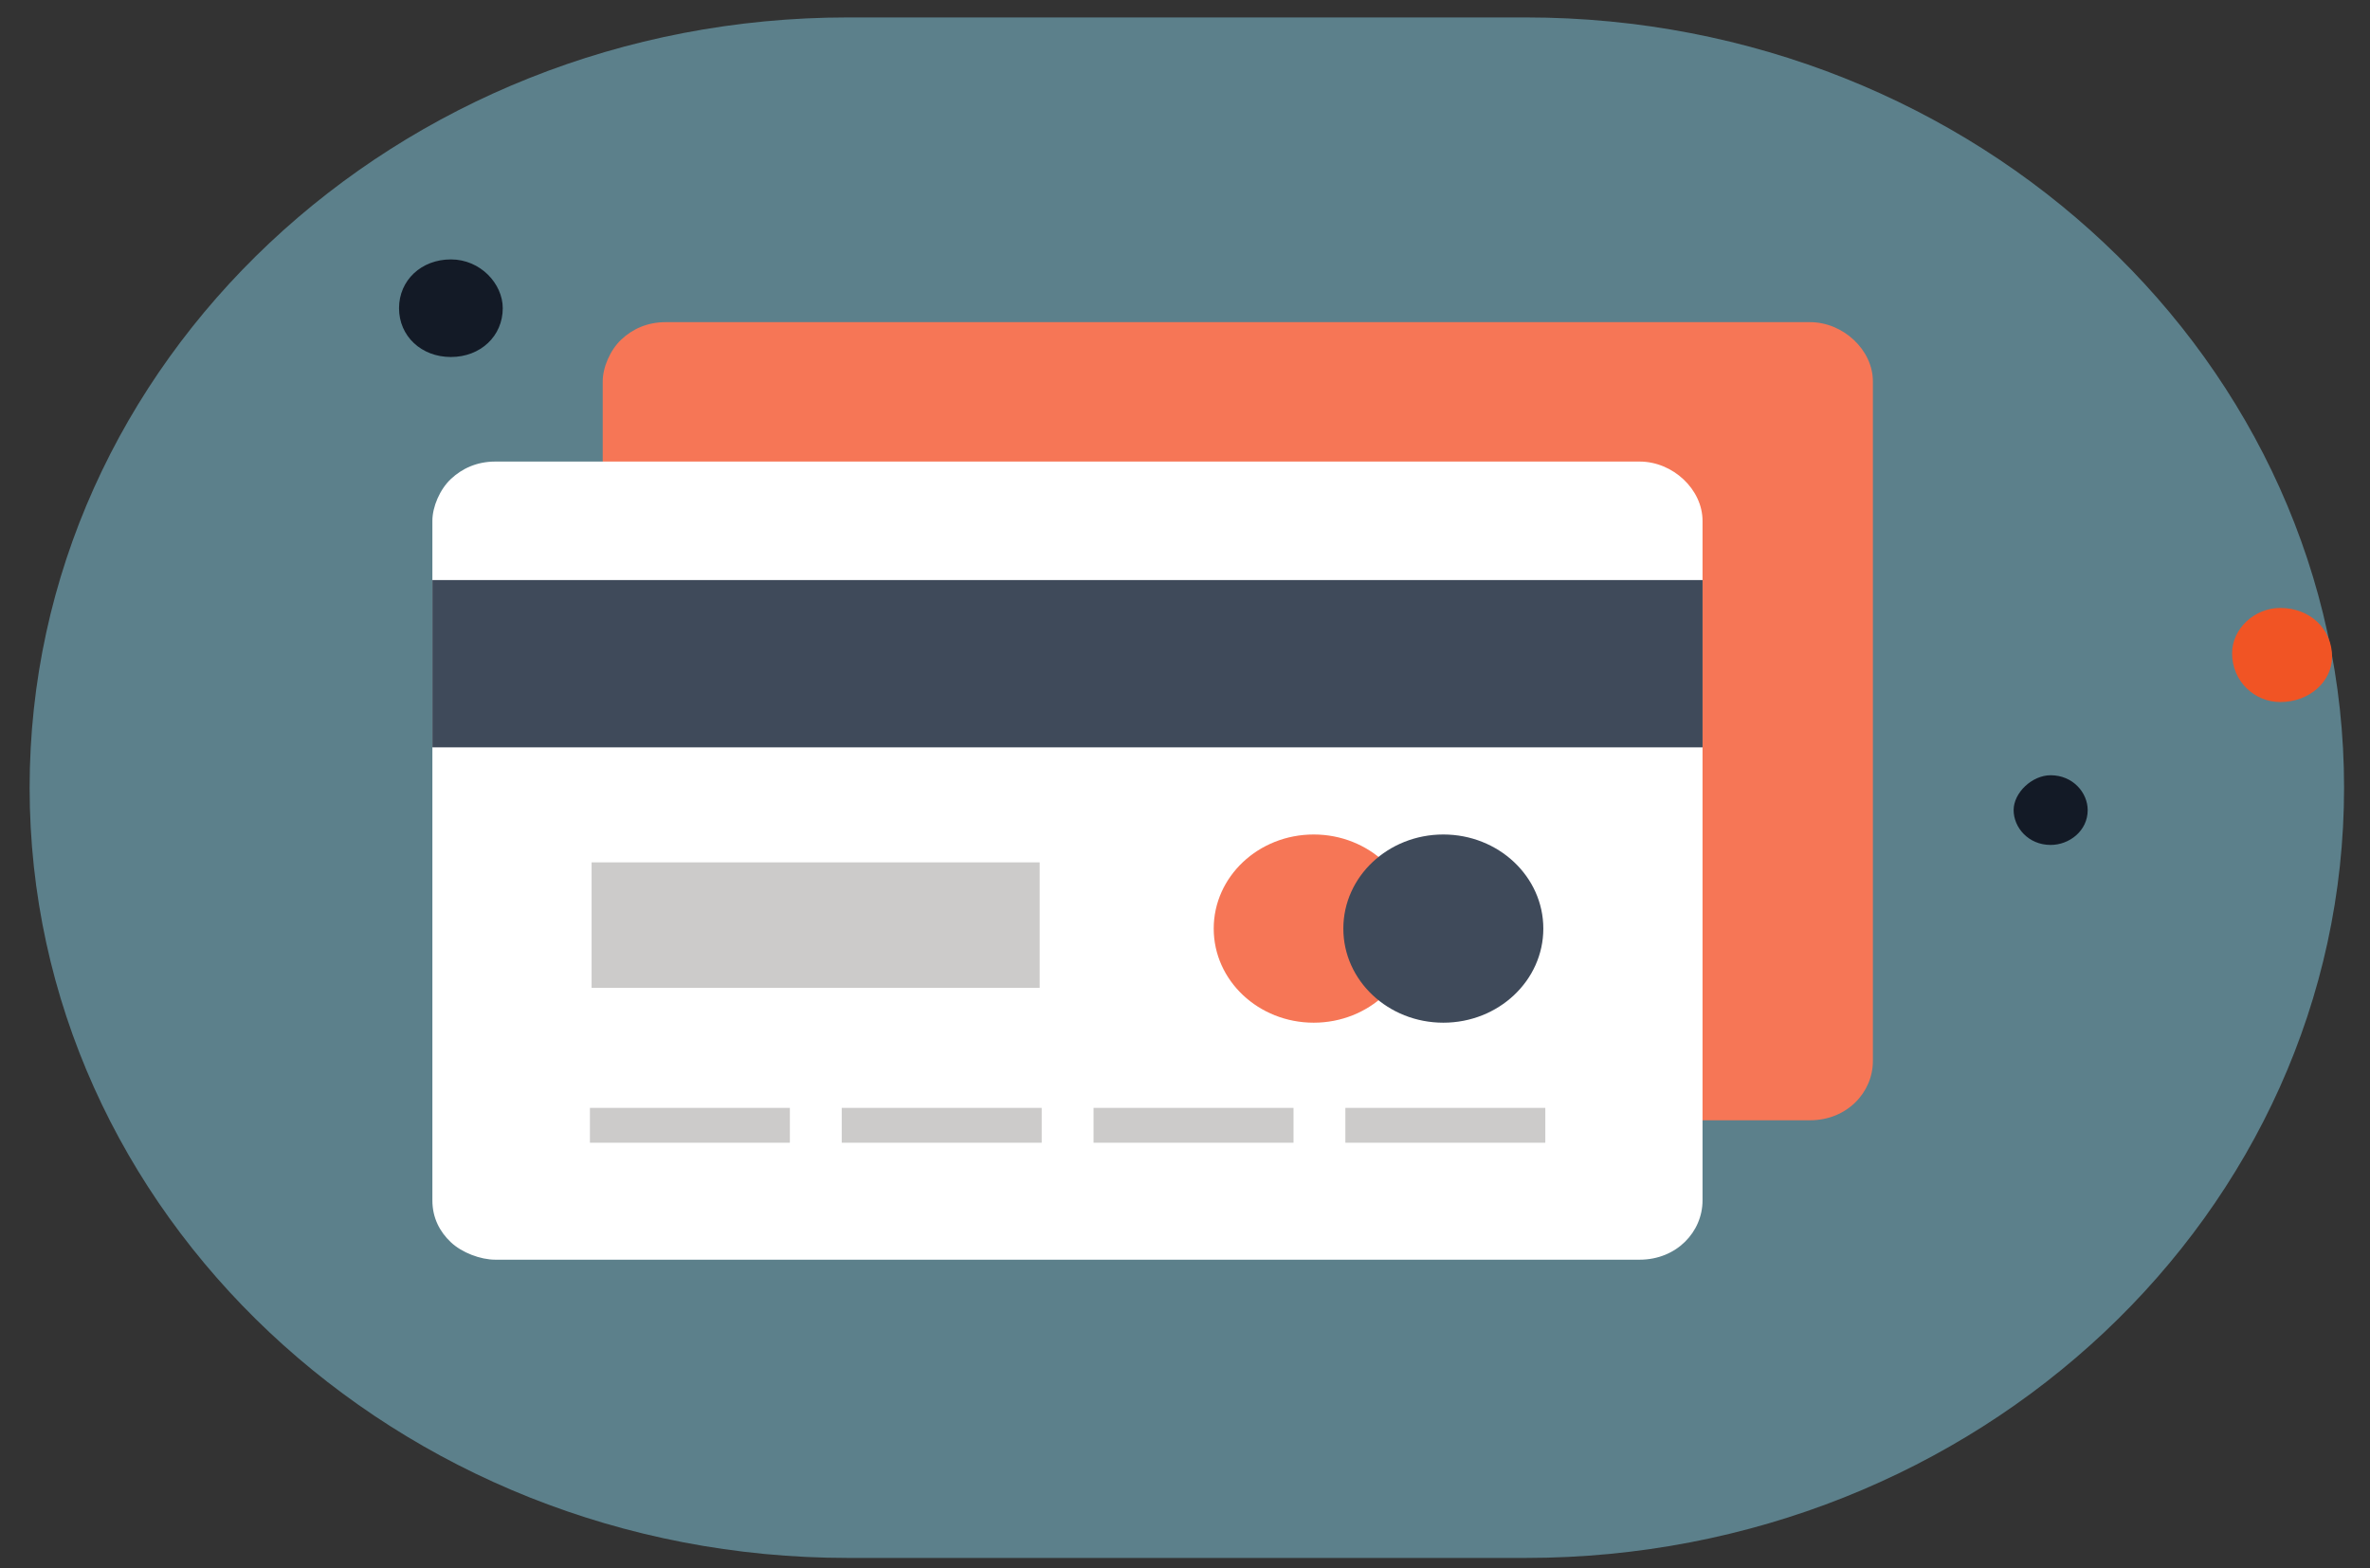
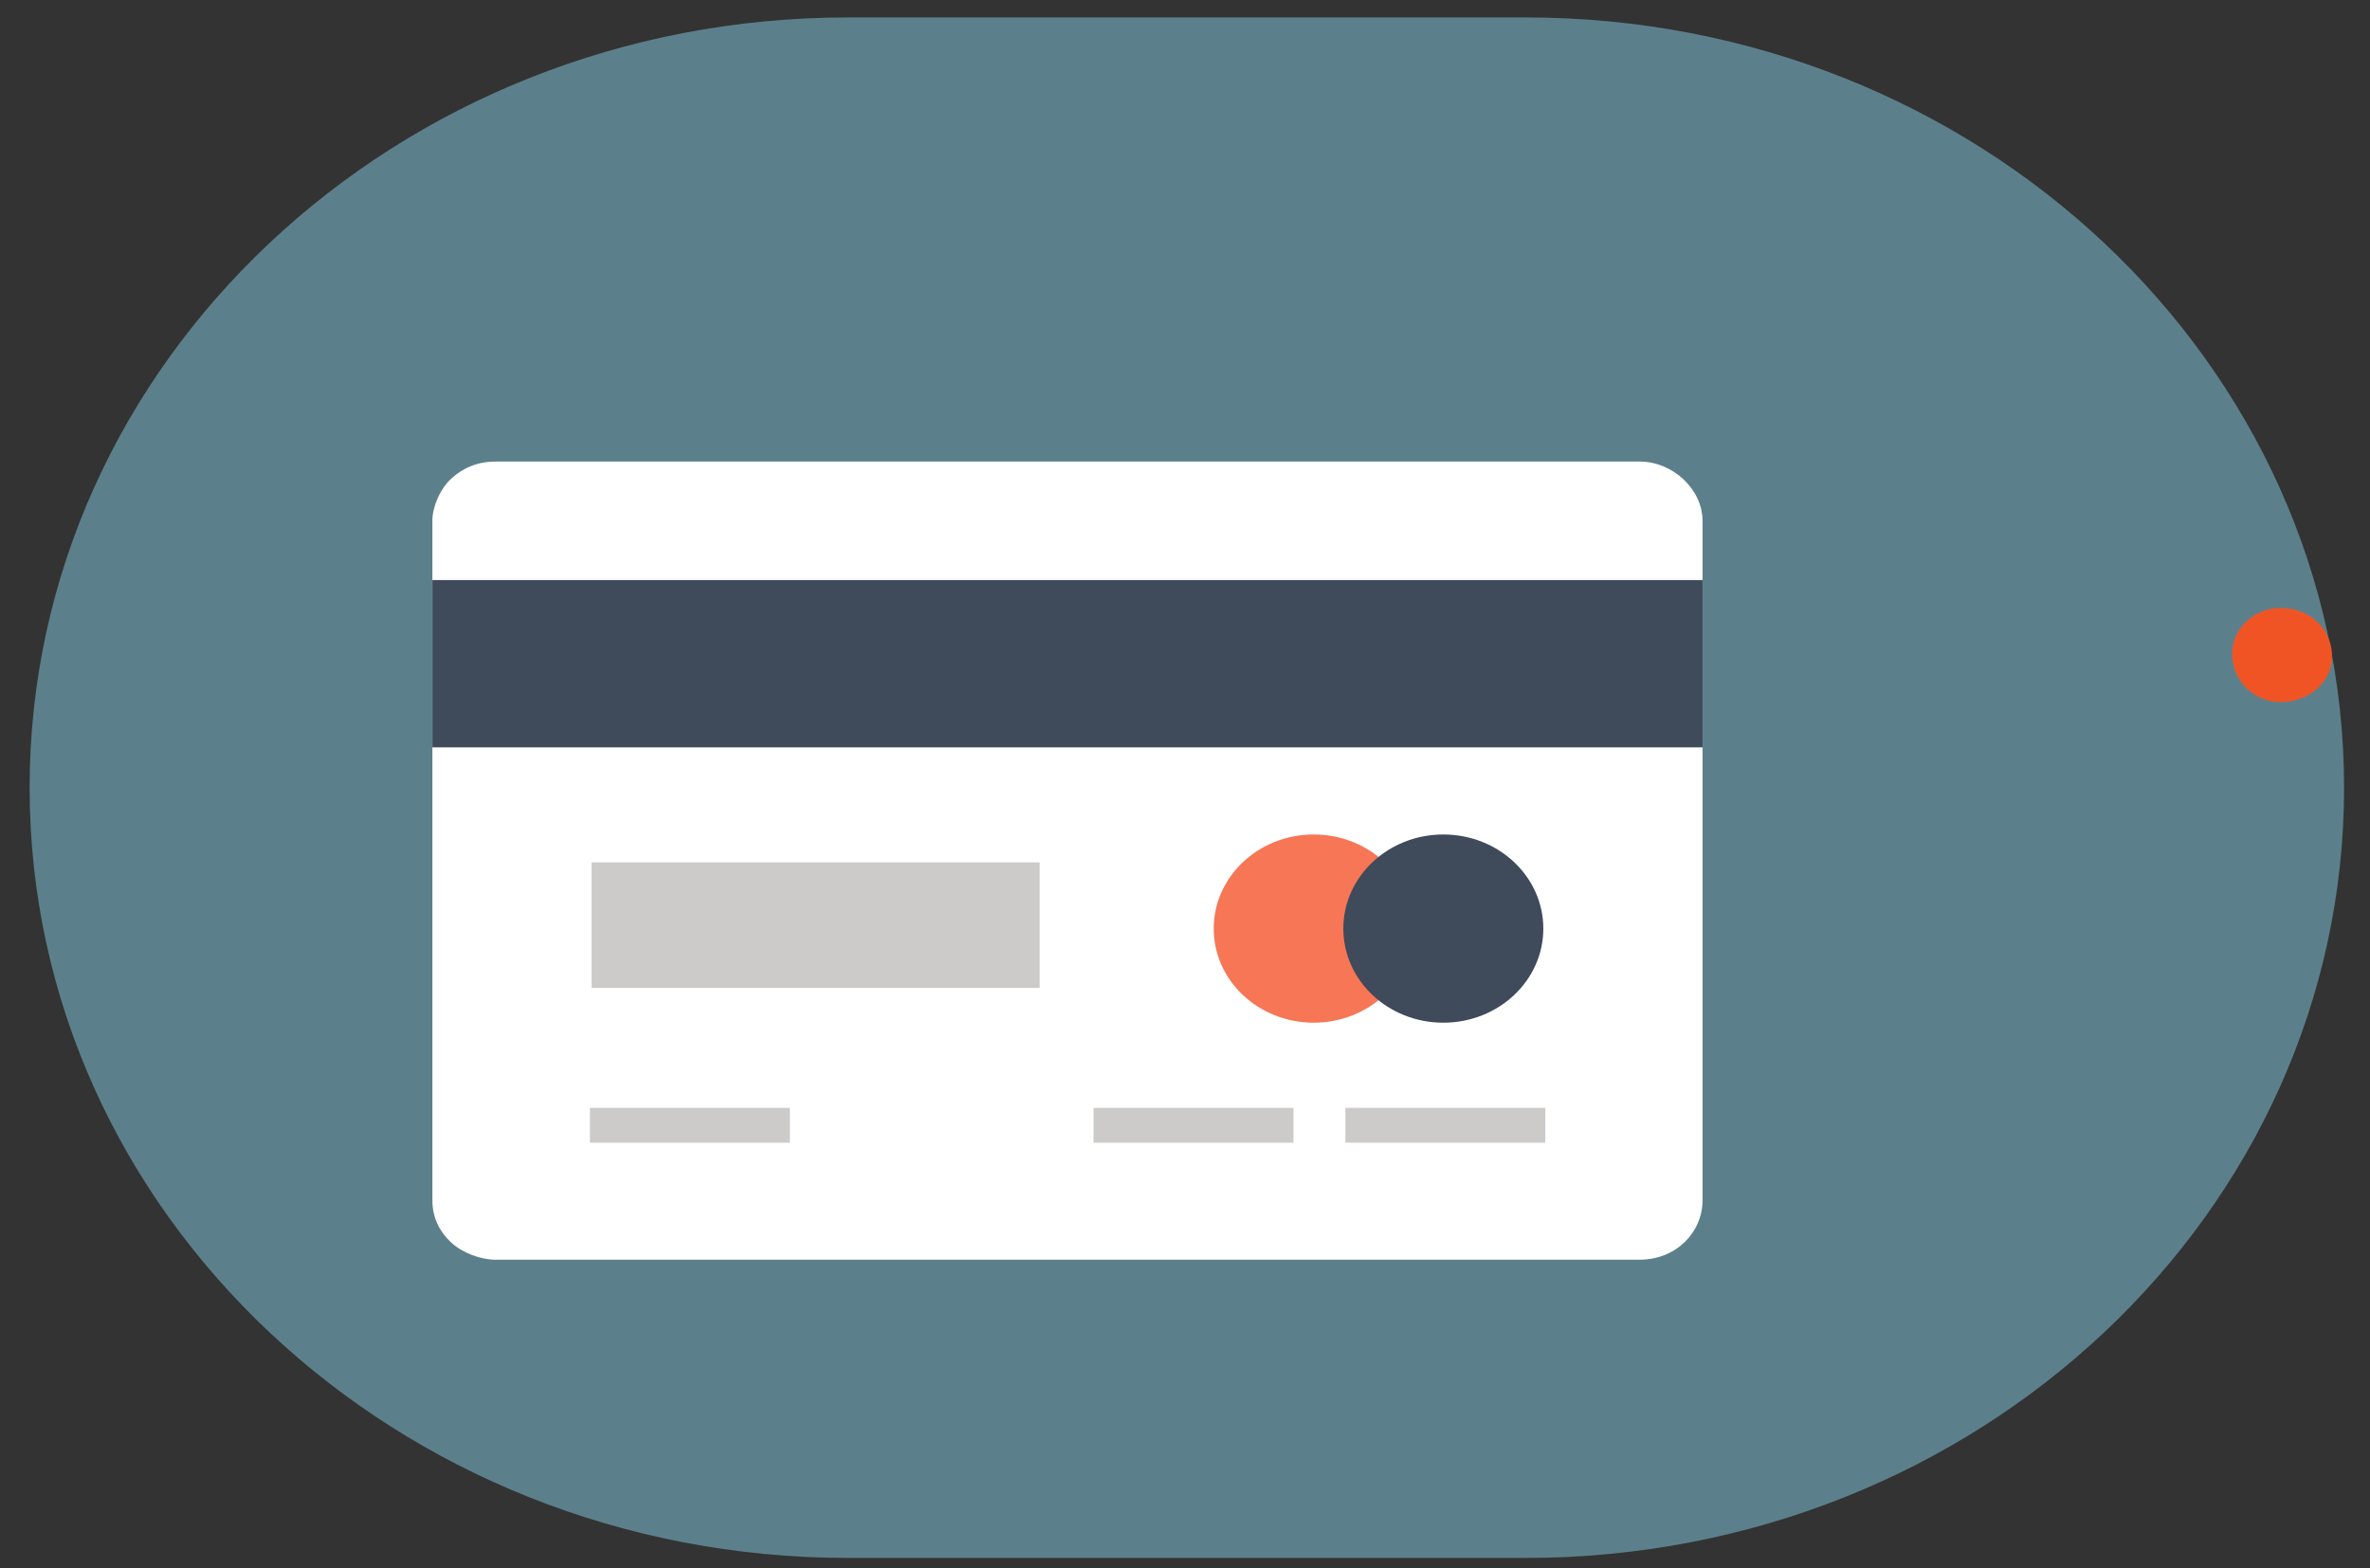
<svg xmlns="http://www.w3.org/2000/svg" width="68px" height="45px" viewBox="0 0 68 45" version="1.1">
  <rect x="0" y="0" width="68" height="45" fill="#333333" stroke="none" />
  <title>Group_4401 2</title>
  <g id="Homepage" stroke="none" stroke-width="1" fill="none" fill-rule="evenodd">
    <g id="AmOne-Homepage-04" transform="translate(-767, -2367)">
      <g id="Group_4401" transform="translate(767, 2367)">
        <path d="M24.331,0.5 L43.775,0.5 C56.737,0.5 67.256,10.4 67.256,22.6 C67.256,34.8 56.737,44.7 43.775,44.7 L24.331,44.7 C11.369,44.7 0.85,34.8 0.85,22.6 C0.85,10.4 11.369,0.5 24.331,0.5 Z" id="Path_11789" fill="#8FDEF6" fill-rule="nonzero" opacity="0.45" />
        <g id="Group_4256" transform="translate(11.237, 7.243)">
          <path d="M55.675,11.6 C55.675,12.3 55.038,12.9 54.188,12.9 C53.444,12.9 52.806,12.3 52.806,11.5 C52.806,10.8 53.444,10.2 54.188,10.2 C55.038,10.2 55.675,10.8 55.675,11.6 C55.675,11.6 55.675,11.6 55.675,11.6 Z" id="Path_11925" fill="#F15424" fill-rule="nonzero" />
-           <path d="M48.663,16 C48.663,16.6 48.131,17 47.6,17 C46.962,17 46.538,16.5 46.538,16 C46.538,15.5 47.069,15 47.6,15 C47.6,15 47.6,15 47.6,15 C48.237,15 48.663,15.5 48.663,16 C48.663,16 48.663,16 48.663,16 Z" id="Path_11926" fill="#131A26" fill-rule="nonzero" />
-           <path d="M3.188,1.6 C3.188,2.4 2.55,3 1.7,3 C0.85,3 0.212,2.4 0.212,1.6 C0.212,0.8 0.85,0.2 1.7,0.2 C2.55,0.2 3.188,0.9 3.188,1.6 Z" id="Path_11927" fill="#131A26" fill-rule="nonzero" />
-           <path d="M40.694,2 C41.65,2 42.5,2.8 42.5,3.7 L42.5,23.2 C42.5,24.1 41.756,24.9 40.694,24.9 C40.694,24.9 40.694,24.9 40.694,24.9 L7.862,24.9 C7.438,24.9 6.906,24.7 6.588,24.4 C6.269,24.1 6.056,23.7 6.056,23.2 L6.056,3.7 C6.056,3.3 6.269,2.8 6.588,2.5 C6.906,2.2 7.331,2 7.862,2 L40.694,2 Z" id="Path_11928" fill="#F67656" />
          <path d="M35.806,6 C36.763,6 37.612,6.8 37.612,7.7 L37.612,27.2 C37.612,28.1 36.869,28.9 35.806,28.9 C35.806,28.9 35.806,28.9 35.806,28.9 L2.975,28.9 C2.55,28.9 2.019,28.7 1.7,28.4 C1.381,28.1 1.169,27.7 1.169,27.2 L1.169,7.7 C1.169,7.3 1.381,6.8 1.7,6.5 C2.019,6.2 2.444,6 2.975,6 L35.806,6 Z" id="Path_11929" fill="#FFFFFF" />
          <g id="Group_4255" transform="translate(4.839, 23.744)" fill="#CCCBCA">
            <rect id="Rectangle_1268" fill-rule="nonzero" x="0.85" y="0.8" width="5.737" height="1" />
-             <rect id="Rectangle_1269" fill-rule="nonzero" x="8.075" y="0.8" width="5.737" height="1" />
            <polygon id="Path_11930" points="21.038 1.8 15.3 1.8 15.3 0.8 21.038 0.8" />
            <rect id="Rectangle_1270" fill-rule="nonzero" x="22.525" y="0.8" width="5.737" height="1" />
          </g>
          <rect id="Rectangle_1271" fill="#CCCBCA" fill-rule="nonzero" x="5.737" y="17.5" width="12.856" height="3.6" />
          <rect id="Rectangle_1272" fill="#3F4A5A" fill-rule="nonzero" x="1.169" y="9.4" width="36.444" height="4.8" />
          <ellipse id="Ellipse_142" fill="#F67656" fill-rule="nonzero" cx="26.456" cy="19.4" rx="2.869" ry="2.7" />
          <ellipse id="Ellipse_143" fill="#3F4A5A" fill-rule="nonzero" cx="30.175" cy="19.4" rx="2.869" ry="2.7" />
        </g>
      </g>
    </g>
  </g>
</svg>